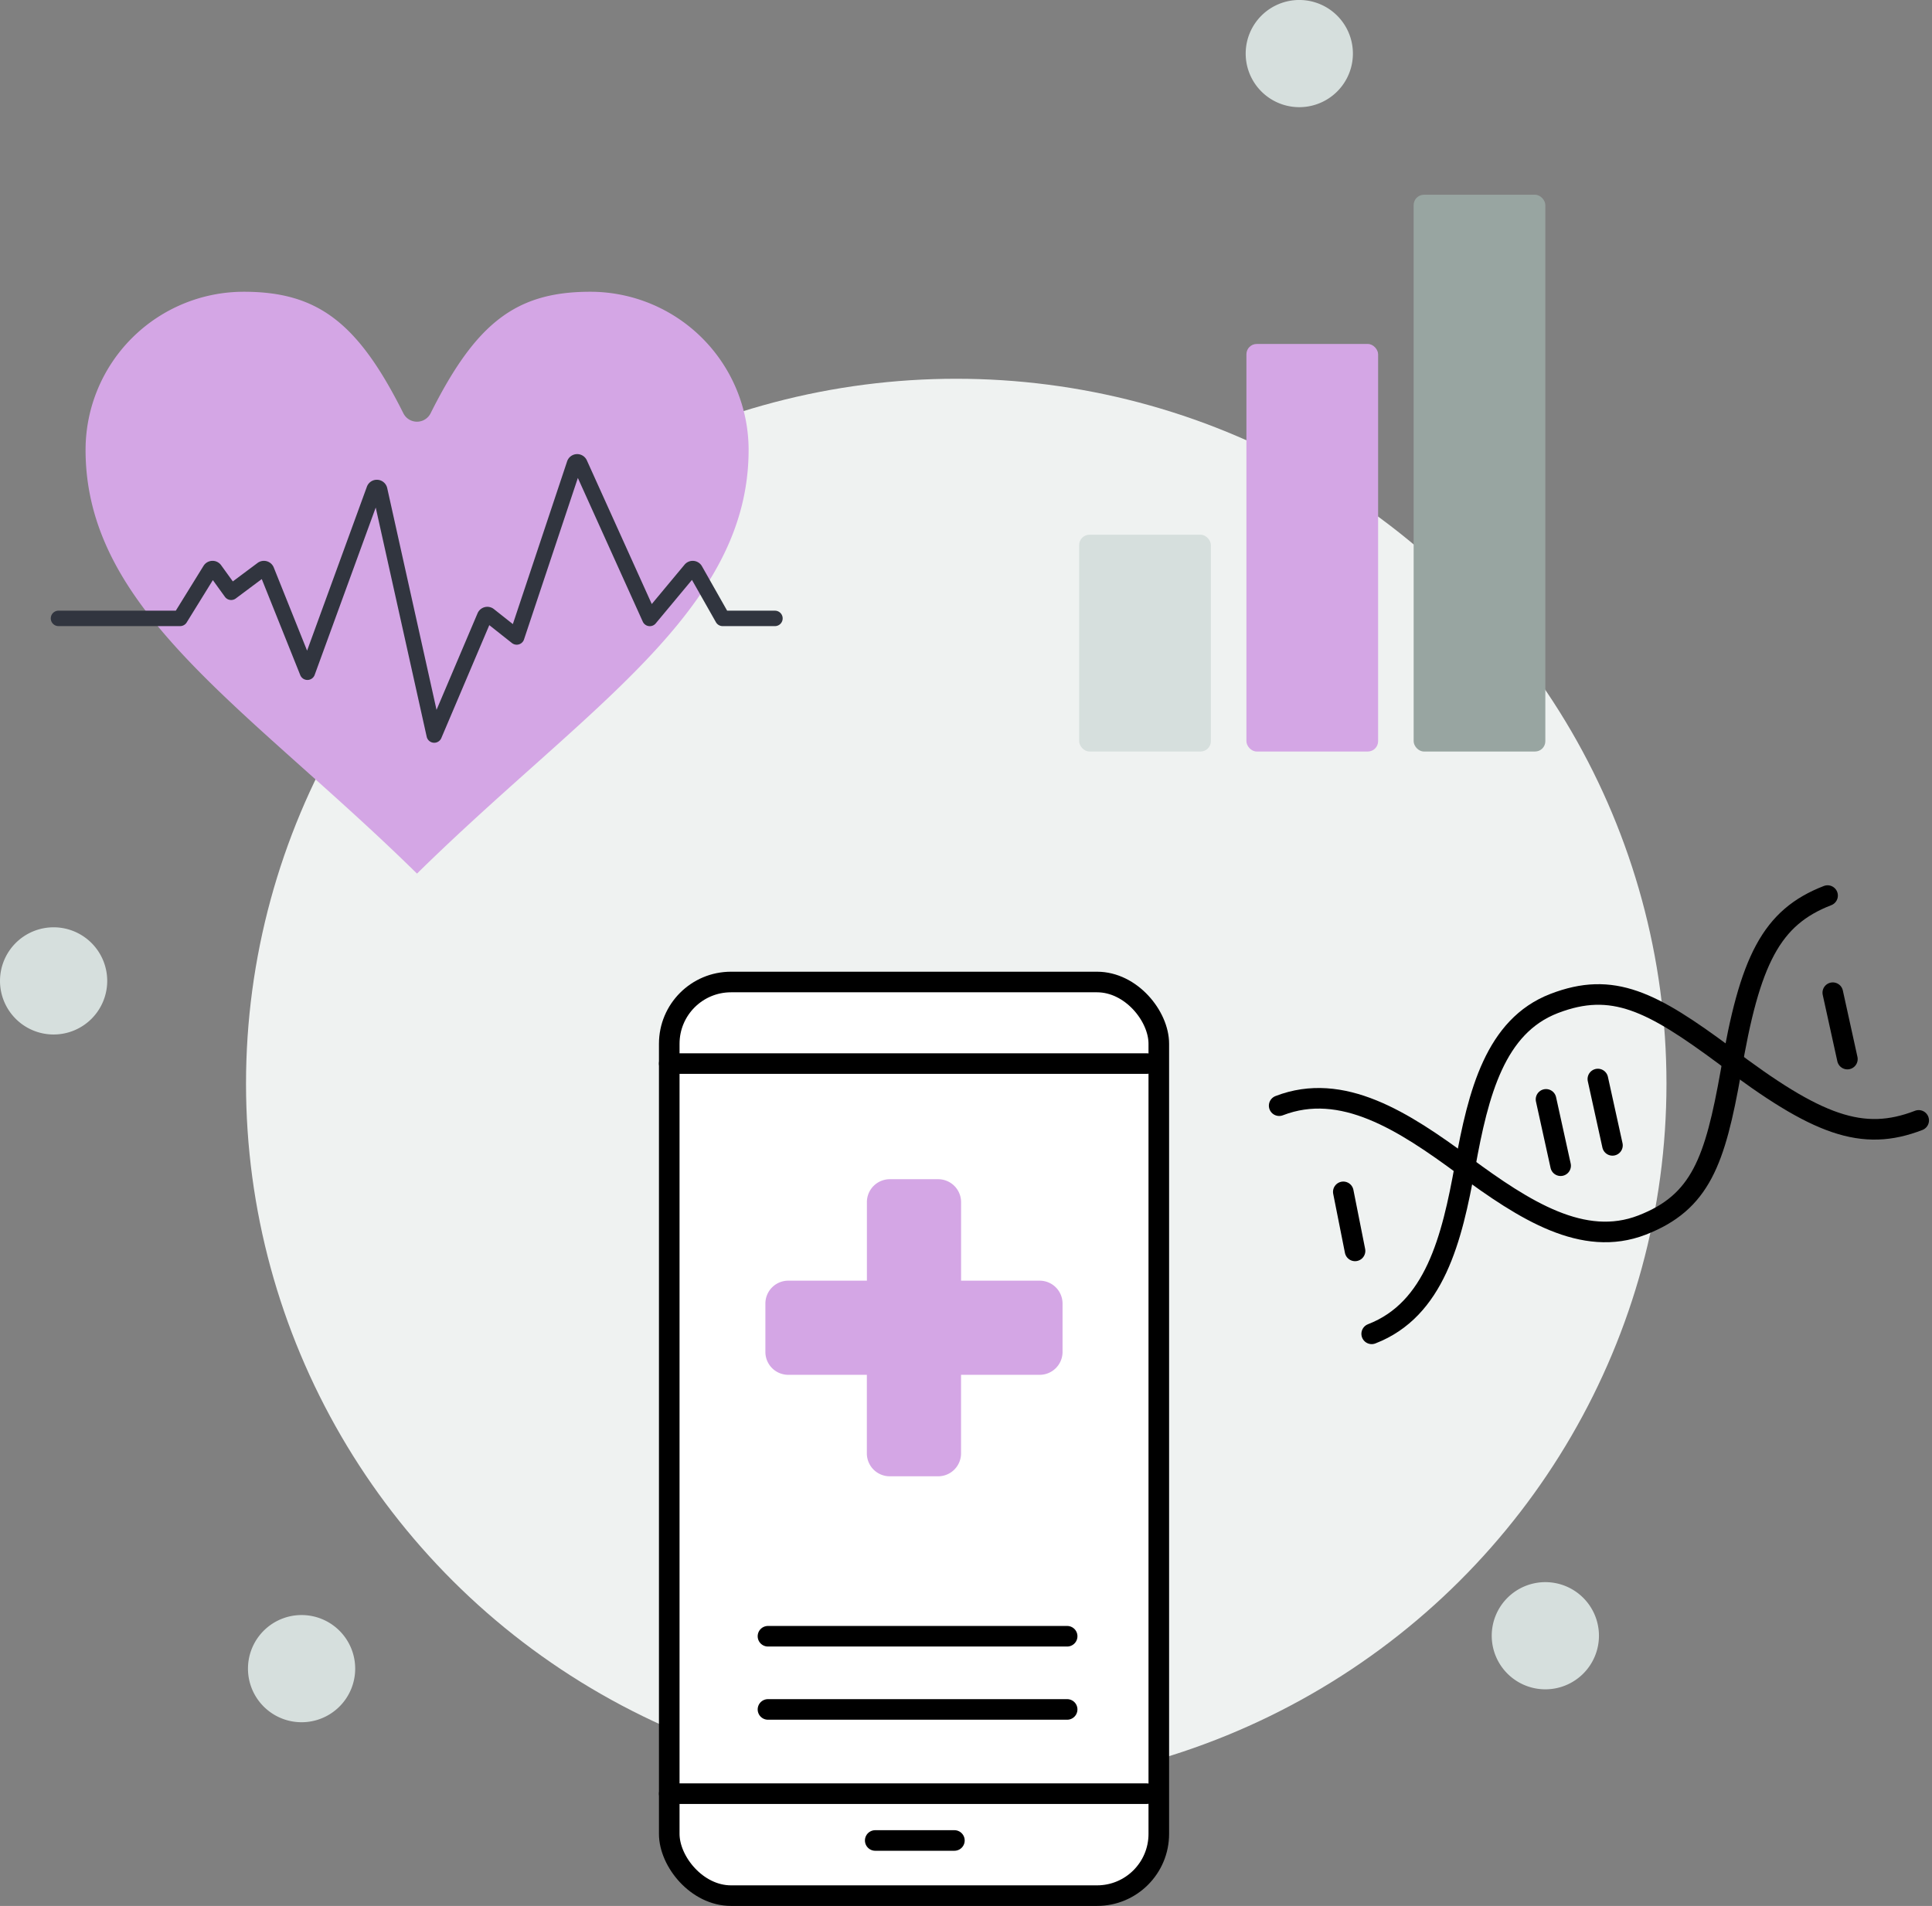
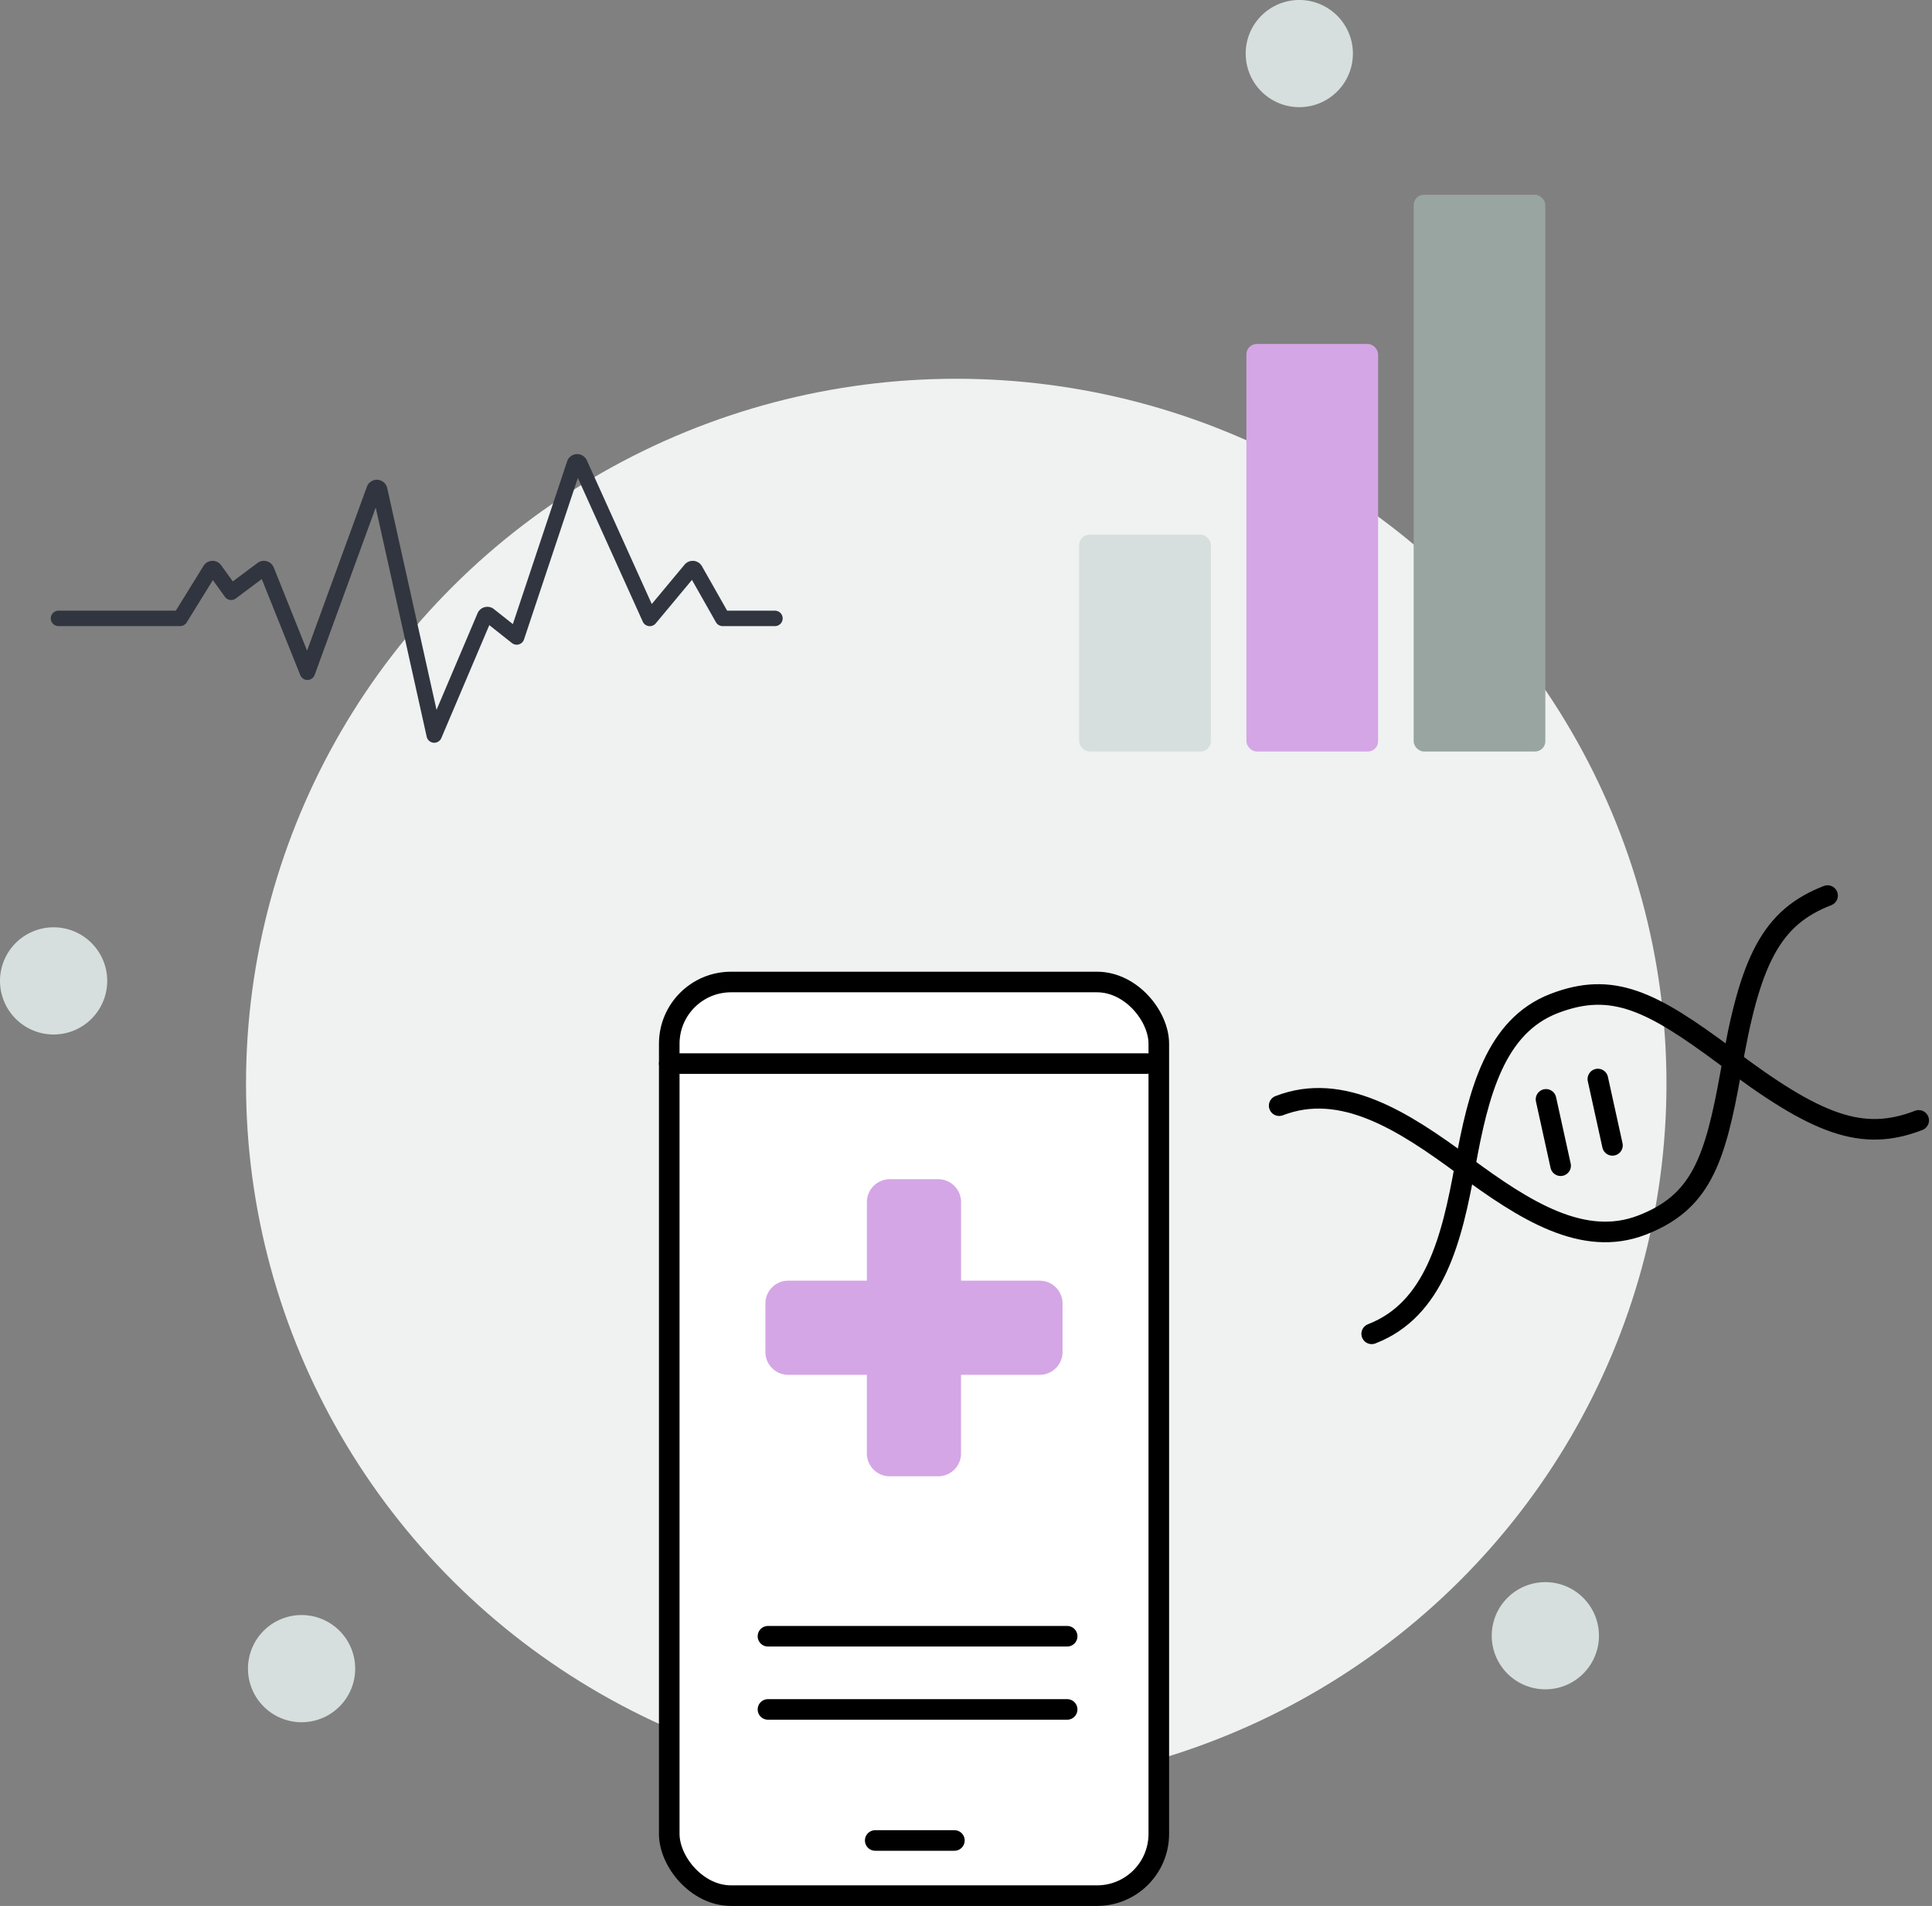
<svg xmlns="http://www.w3.org/2000/svg" width="187.698" height="185.214" viewBox="0 0 187.698 185.214">
  <rect x="0" y="0" width="187.698" height="185.214" fill="#808080" stroke="none" />
  <g id="Gruppe_3855" data-name="Gruppe 3855" transform="translate(-250.099 -1897.403)">
    <ellipse id="Ellipse_511" data-name="Ellipse 511" cx="69" cy="68.5" rx="69" ry="68.5" transform="translate(274 1934.21)" fill="#eff2f1" />
-     <path id="Pfad_4538" data-name="Pfad 4538" d="M100.123,66.907A15.387,15.387,0,0,0,84.743,51.548c-7.185,0-11.1,2.98-15.516,11.811a1.48,1.48,0,0,1-2.646,0c-4.416-8.83-8.33-11.811-15.516-11.811A15.376,15.376,0,0,0,35.706,66.907c0,12.047,9.286,20.353,21.043,30.868,3.623,3.239,7.357,6.58,11.156,10.315,16.374-16.1,32.217-25.464,32.217-41.182" transform="translate(222.706 1874.207)" fill="#d4a6e5" />
    <path id="Pfad_4543" data-name="Pfad 4543" d="M146.344,31.476a5.208,5.208,0,1,1,0-7.365A5.208,5.208,0,0,1,146.344,31.476Z" transform="translate(233.667 1874.816)" fill="#d6dfdd" />
    <path id="Pfad_4544" data-name="Pfad 4544" d="M31.476,146.344a5.208,5.208,0,1,1,0-7.365A5.208,5.208,0,0,1,31.476,146.344Z" transform="translate(251.605 1916.896)" fill="#d6dfdd" />
    <path id="Pfad_4545" data-name="Pfad 4545" d="M138.98,146.344a5.208,5.208,0,1,1,7.365,0A5.208,5.208,0,0,1,138.98,146.344Z" transform="translate(257.57 1913.698)" fill="#d6dfdd" />
    <path id="Pfad_4546" data-name="Pfad 4546" d="M24.111,31.476a5.208,5.208,0,1,1,7.365,0A5.208,5.208,0,0,1,24.111,31.476Z" transform="translate(227.514 1964.931)" fill="#d6dfdd" />
    <path id="Pfad_4551" data-name="Pfad 4551" d="M27.225,89.616H39.041l2.911-4.709a.282.282,0,0,1,.229-.133.273.273,0,0,1,.237.116L44,87.08l3.014-2.251a.281.281,0,0,1,.428.12l3.967,9.9L57.89,77.08a.277.277,0,0,1,.282-.184.281.281,0,0,1,.256.219l5.3,23.837,4.9-11.539a.281.281,0,0,1,.433-.111l2.679,2.121,5.61-16.83a.281.281,0,0,1,.522-.027l6.8,15.056,3.953-4.747a.281.281,0,0,1,.46.042l2.663,4.7h5.081" transform="translate(228.557 1867.88)" fill="none" stroke="#31353f" stroke-linecap="round" stroke-linejoin="round" stroke-width="1.5" />
    <g id="Gruppe_3706" data-name="Gruppe 3706" transform="translate(374.377 1984.433)">
      <g id="Gruppe_3697" data-name="Gruppe 3697" transform="translate(0)">
        <path id="Pfad_4602" data-name="Pfad 4602" d="M41.64,0c-5.458,2.111-7.569,6.241-9.4,17.171-1.534,8.608-2.926,12.642-8.631,14.849s-11.383-1.4-17.276-5.751-11.859-8.214-17.972-5.852" transform="translate(11.635)" fill="none" stroke="#000" stroke-linecap="round" stroke-linejoin="round" stroke-width="2" />
      </g>
      <g id="Gruppe_3698" data-name="Gruppe 3698" transform="translate(8.985 9.611)">
        <path id="Pfad_4603" data-name="Pfad 4603" d="M41.536,9.563c-5.458,2.111-9.872.5-18.8-6.273C15.634-1.975,11.81-3.995,6.11-1.792s-7.358,8.649-8.64,15.779S-5.5,27.943-11.606,30.305" transform="translate(11.606 2.672)" fill="none" stroke="#000" stroke-linecap="round" stroke-linejoin="round" stroke-width="2" />
      </g>
      <g id="Gruppe_3699" data-name="Gruppe 3699" transform="translate(25.921 19.804)">
        <path id="Pfad_4605" data-name="Pfad 4605" d="M1.109,5.039-.31-1.408" transform="translate(0.31 1.408)" fill="none" stroke="#000" stroke-linecap="round" stroke-linejoin="round" stroke-width="2" />
      </g>
      <g id="Gruppe_3700" data-name="Gruppe 3700" transform="translate(53.781 9.437)">
-         <path id="Pfad_4606" data-name="Pfad 4606" d="M1.109,5.043-.31-1.409" transform="translate(0.31 1.409)" fill="none" stroke="#000" stroke-linecap="round" stroke-linejoin="round" stroke-width="2" />
-       </g>
+         </g>
      <g id="Gruppe_3701" data-name="Gruppe 3701" transform="translate(6.227 28.791)">
-         <path id="Pfad_4607" data-name="Pfad 4607" d="M0,0,1.14,5.737" transform="translate(0)" fill="none" stroke="#000" stroke-linecap="round" stroke-linejoin="round" stroke-width="2" />
-       </g>
+         </g>
      <g id="Gruppe_3702" data-name="Gruppe 3702" transform="translate(30.957 17.827)">
        <path id="Pfad_4608" data-name="Pfad 4608" d="M0,0,1.419,6.447" transform="translate(0)" fill="none" stroke="#000" stroke-linecap="round" stroke-linejoin="round" stroke-width="2" />
      </g>
    </g>
    <g id="Gruppe_3705" data-name="Gruppe 3705" transform="translate(315.118 1992.832)">
      <g id="Gruppe_3704" data-name="Gruppe 3704" transform="translate(0 0)">
        <g id="Gruppe_3703" data-name="Gruppe 3703" transform="translate(0 0)">
          <rect id="Rechteck_1233" data-name="Rechteck 1233" width="47.561" height="88.785" rx="6" fill="#fff" stroke="#000" stroke-miterlimit="10" stroke-width="2" />
          <line id="Linie_222" data-name="Linie 222" x2="29.066" transform="translate(9.591 63.577)" fill="none" stroke="#000" stroke-linecap="round" stroke-miterlimit="10" stroke-width="2" />
          <line id="Linie_223" data-name="Linie 223" x2="29.066" transform="translate(9.591 70.689)" fill="none" stroke="#000" stroke-linecap="round" stroke-miterlimit="10" stroke-width="2" />
          <line id="Linie_236" data-name="Linie 236" x2="7.692" transform="translate(20.011 83.424)" fill="none" stroke="#000" stroke-linecap="round" stroke-miterlimit="10" stroke-width="2" />
-           <line id="Linie_224" data-name="Linie 224" x2="46.389" transform="translate(0 78.875)" fill="none" stroke="#000" stroke-linecap="round" stroke-miterlimit="10" stroke-width="2" />
          <line id="Linie_225" data-name="Linie 225" x2="46.389" transform="translate(0 7.927)" fill="none" stroke="#000" stroke-linecap="round" stroke-miterlimit="10" stroke-width="2" />
          <path id="Pfad_4236" data-name="Pfad 4236" d="M29.573,24.111H21.929V16.467A2.229,2.229,0,0,0,19.7,14.24H15a2.229,2.229,0,0,0-2.227,2.227v7.644H5.126A2.224,2.224,0,0,0,2.9,26.338v4.705a2.223,2.223,0,0,0,2.223,2.223H12.77v7.647A2.226,2.226,0,0,0,15,43.137H19.7a2.226,2.226,0,0,0,2.227-2.223V33.266h7.644A2.226,2.226,0,0,0,31.8,31.043V26.338a2.227,2.227,0,0,0-2.227-2.227" transform="translate(5.464 4.682)" fill="#fff" />
        </g>
      </g>
      <path id="Pfad_4623" data-name="Pfad 4623" d="M29.549,24.1H21.912V16.465a2.227,2.227,0,0,0-2.225-2.225h-4.7a2.227,2.227,0,0,0-2.225,2.225V24.1H5.124A2.222,2.222,0,0,0,2.9,26.327v4.7a2.221,2.221,0,0,0,2.221,2.221h7.637v7.64a2.224,2.224,0,0,0,2.225,2.221h4.7a2.224,2.224,0,0,0,2.225-2.221v-7.64h7.637a2.224,2.224,0,0,0,2.225-2.221v-4.7A2.225,2.225,0,0,0,29.549,24.1" transform="translate(6.44 4.924)" fill="#d4a6e5" />
    </g>
    <path id="Pfad_4626" data-name="Pfad 4626" d="M0,38H50.649V-12.9H0Z" transform="translate(364.491 1930.833)" fill="none" />
    <path id="Pfad_4629" data-name="Pfad 4629" d="M0,38H50.649V-12.9H0Z" transform="translate(364.491 1930.833)" fill="none" />
-     <path id="Pfad_4632" data-name="Pfad 4632" d="M0,38H50.649V-12.9H0Z" transform="translate(364.491 1930.833)" fill="none" />
    <g id="Gruppe_3707" data-name="Gruppe 3707" transform="translate(354.943 1916.329)">
      <rect id="Rechteck_1287" data-name="Rechteck 1287" width="12.794" height="54.104" rx="1" transform="translate(32.495 0)" fill="#98a5a1" />
      <rect id="Rechteck_1288" data-name="Rechteck 1288" width="12.794" height="39.604" rx="1" transform="translate(16.248 14.5)" fill="#d4a6e5" />
      <rect id="Rechteck_1289" data-name="Rechteck 1289" width="12.794" height="21.066" rx="1" transform="translate(0 33.038)" fill="#d6dfdd" />
    </g>
  </g>
</svg>